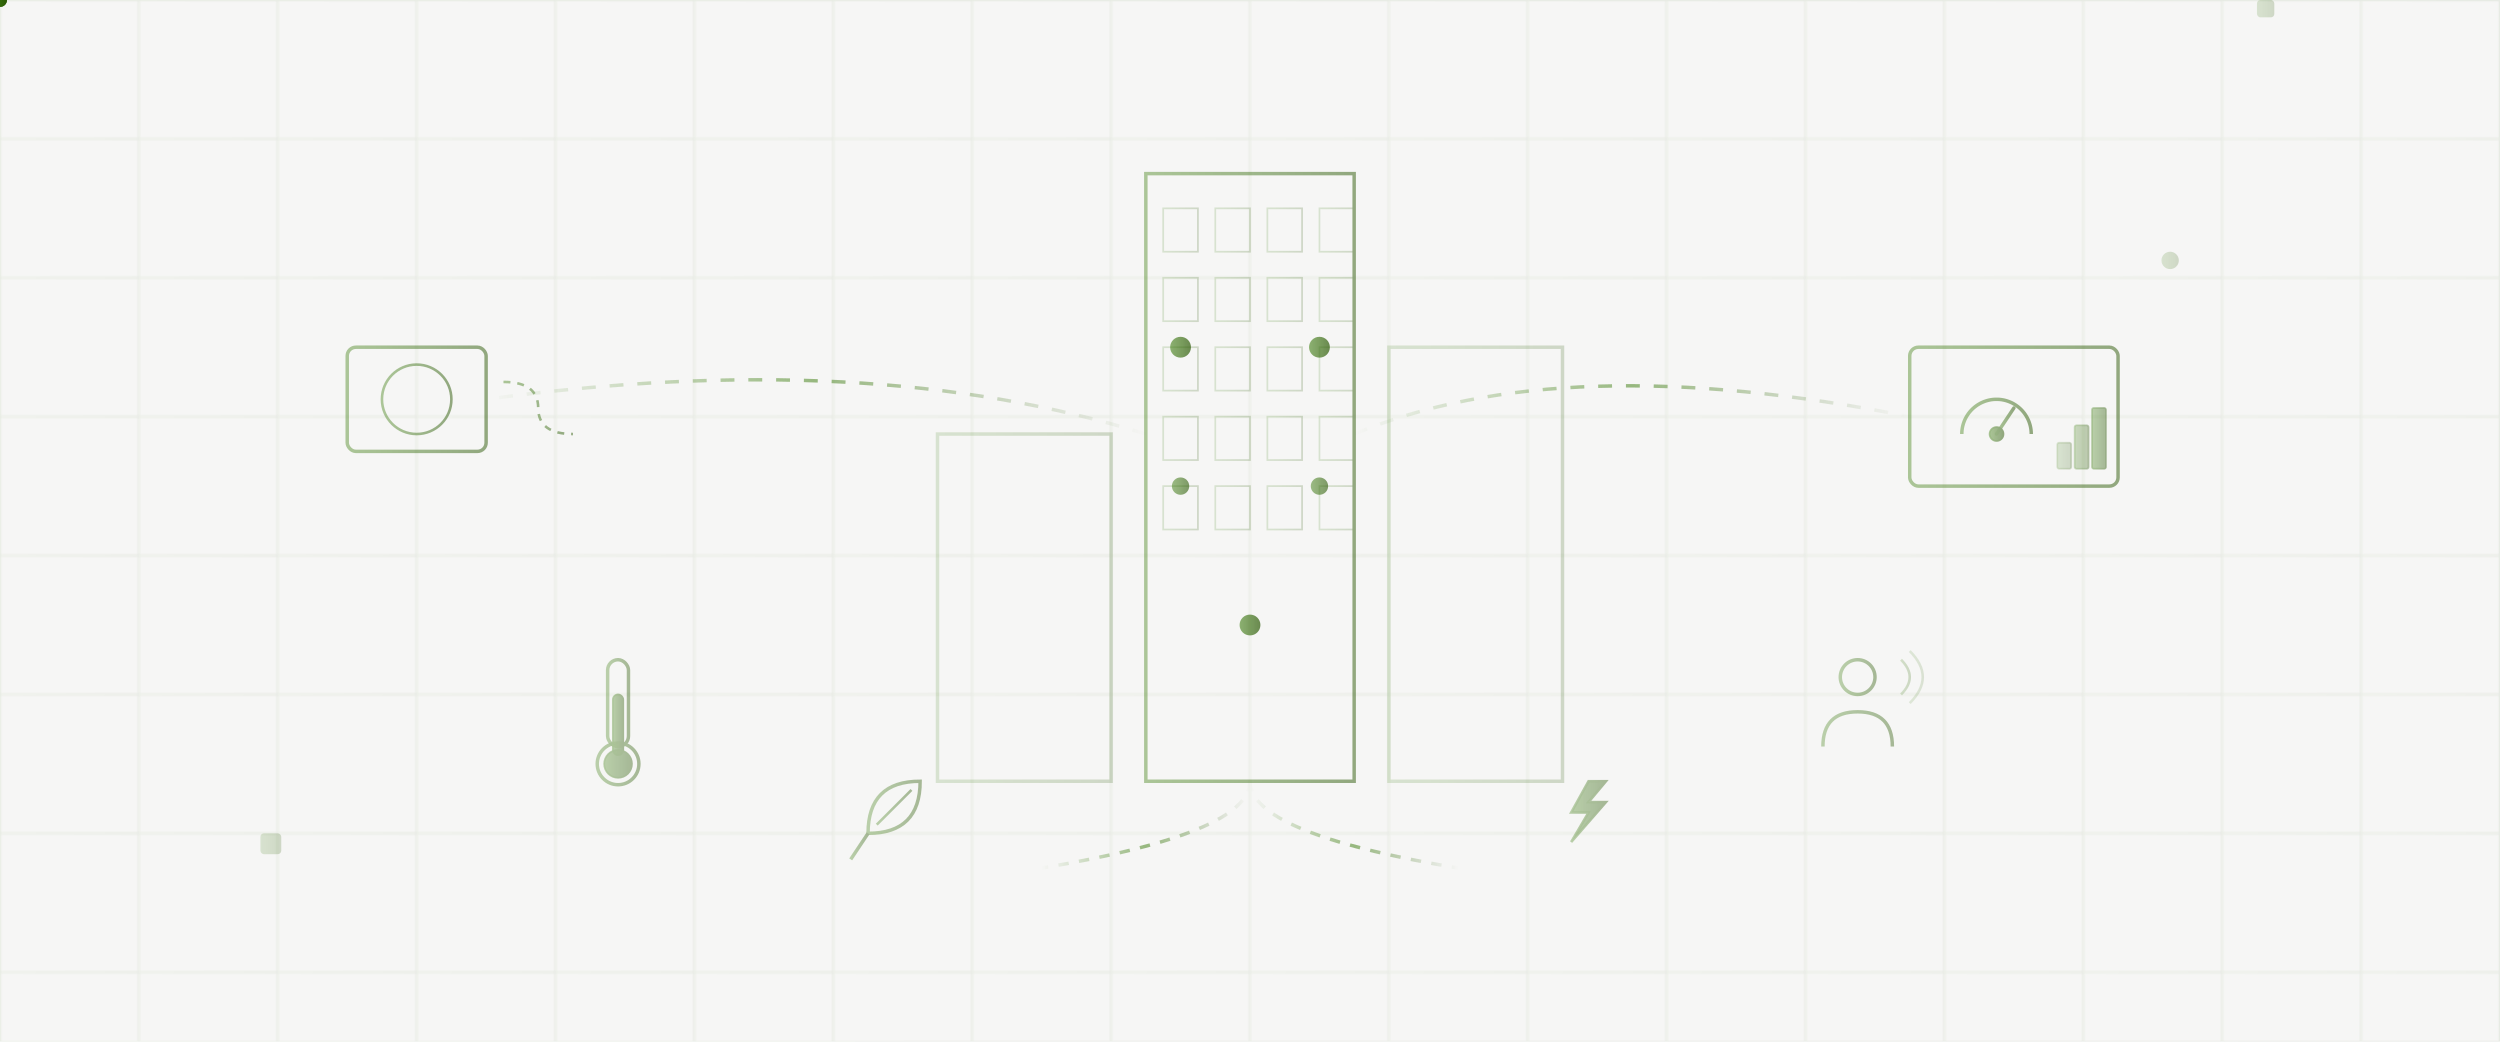
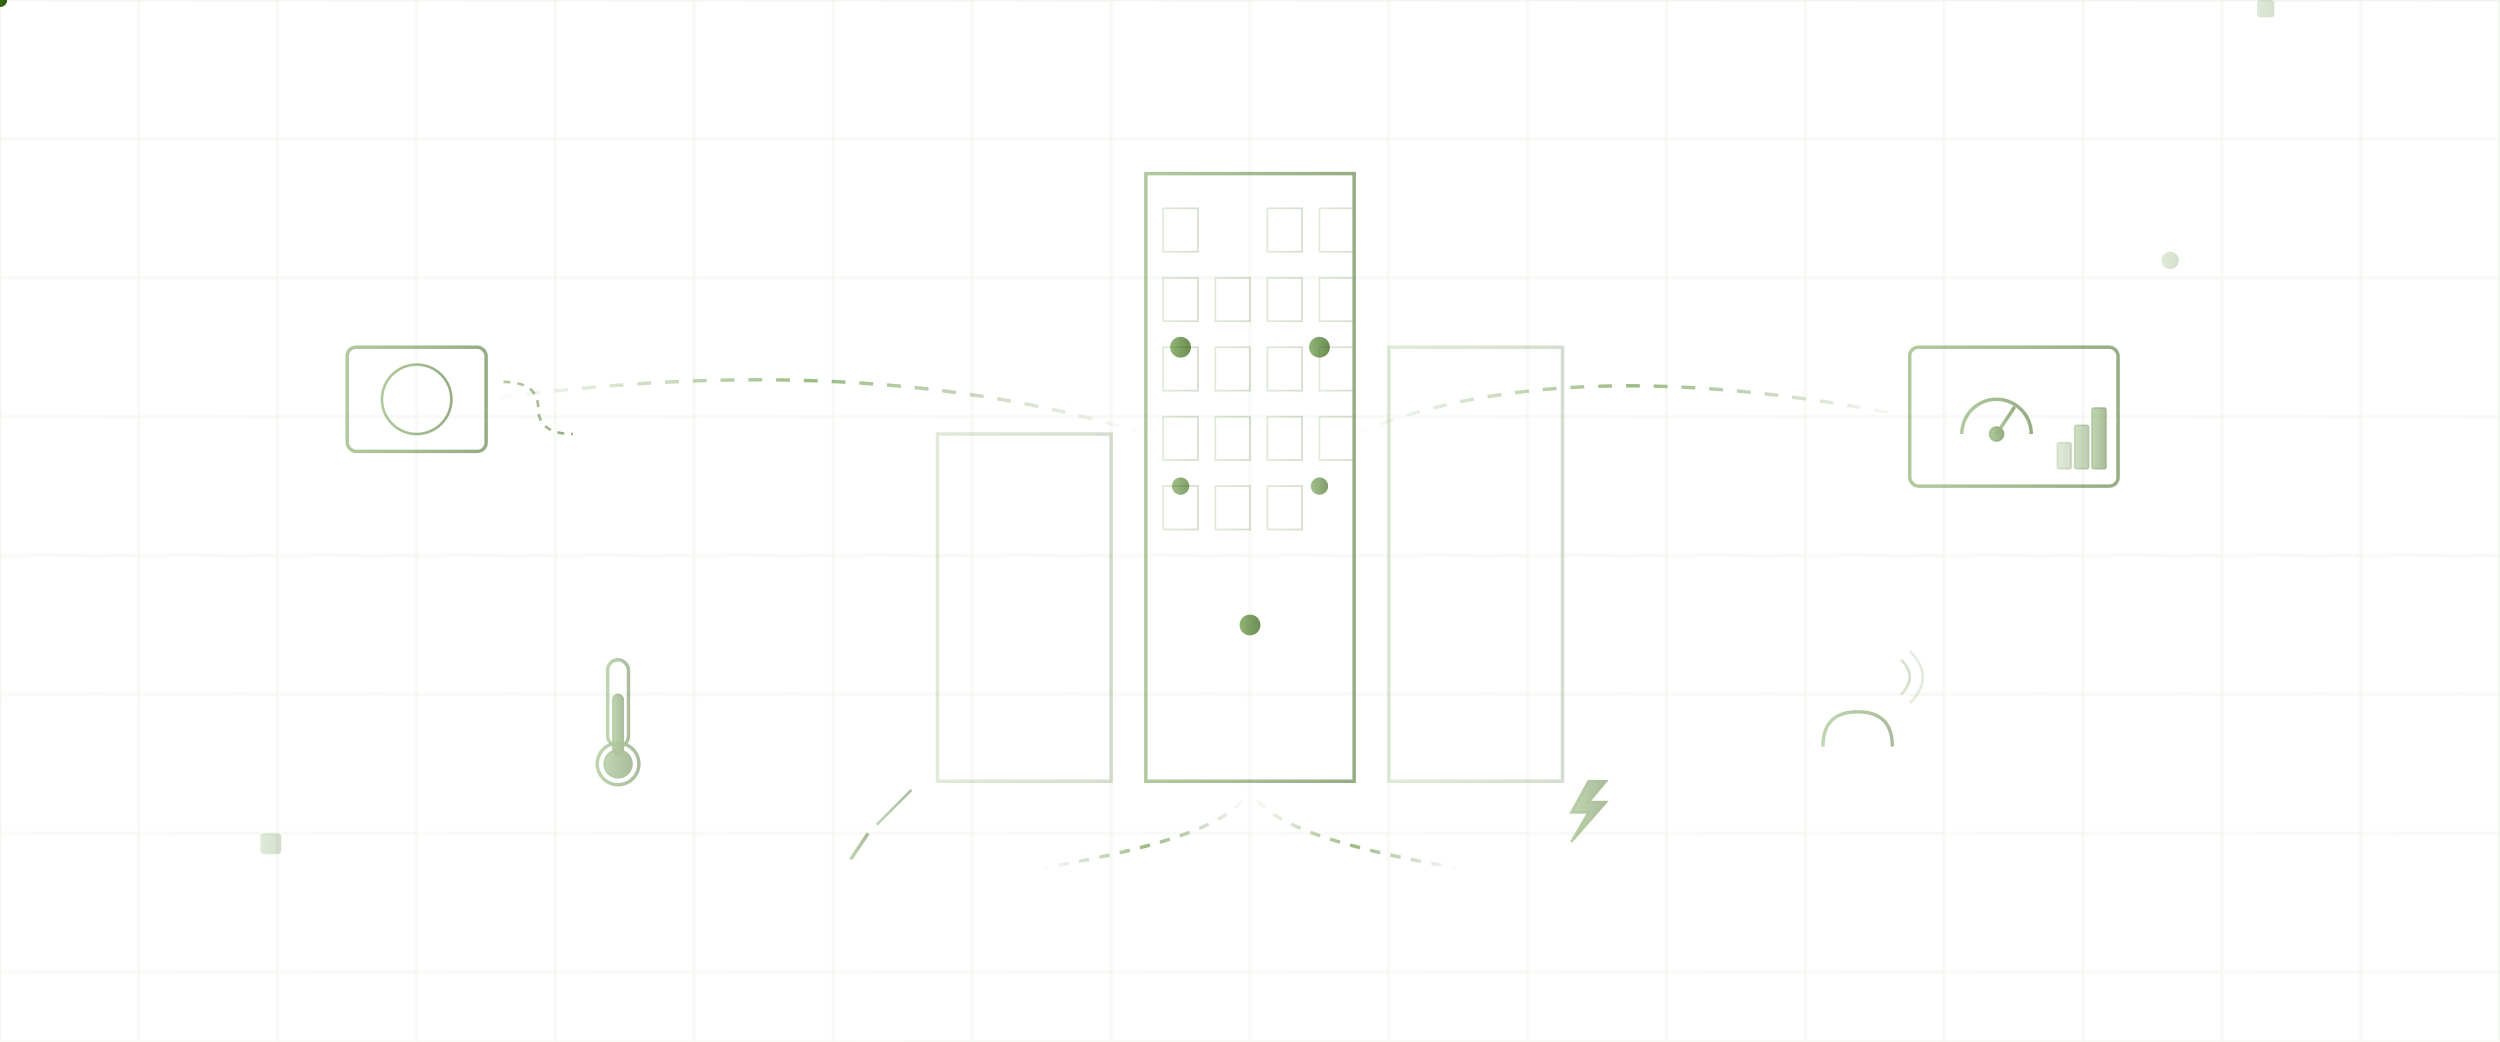
<svg xmlns="http://www.w3.org/2000/svg" width="100%" height="100%" viewBox="0 0 1440 600" fill="none" preserveAspectRatio="xMidYMid slice">
  <defs>
    <linearGradient id="building_grad" x1="0%" y1="0%" x2="100%" y2="0%">
      <stop offset="0%" style="stop-color:#387A09;stop-opacity:0.8" />
      <stop offset="100%" style="stop-color:#2d5a07;stop-opacity:1" />
    </linearGradient>
    <linearGradient id="building_fade" x1="0%" y1="0%" x2="100%" y2="0%">
      <stop offset="0%" style="stop-color:#387A09;stop-opacity:0" />
      <stop offset="50%" style="stop-color:#387A09;stop-opacity:0.5" />
      <stop offset="100%" style="stop-color:#2d5a07;stop-opacity:0" />
    </linearGradient>
    <filter id="building-glow" x="-50%" y="-50%" width="200%" height="200%">
      <feGaussianBlur stdDeviation="4" result="blur" />
      <feMerge>
        <feMergeNode in="blur" />
        <feMergeNode in="SourceGraphic" />
      </feMerge>
    </filter>
  </defs>
-   <rect width="100%" height="100%" fill="#f5f5f4" opacity="0.9" />
  <g stroke="url(#building_grad)" stroke-width="1" opacity="0.08" fill="none">
    <pattern id="building-grid" x="0" y="0" width="80" height="80" patternUnits="userSpaceOnUse">
      <rect x="0" y="0" width="80" height="80" />
      <line x1="40" y1="0" x2="40" y2="80" />
      <line x1="0" y1="40" x2="80" y2="40" />
    </pattern>
    <rect x="0" y="0" width="100%" height="100%" fill="url(#building-grid)" />
  </g>
  <g transform="translate(720, 100)" stroke="url(#building_grad)" fill="none" opacity="0.5">
    <rect x="-60" y="0" width="120" height="350" stroke-width="2" />
    <g stroke-width="1" opacity="0.4">
      <rect x="-50" y="20" width="20" height="25" />
-       <rect x="-20" y="20" width="20" height="25" />
      <rect x="10" y="20" width="20" height="25" />
      <rect x="40" y="20" width="20" height="25" />
      <rect x="-50" y="60" width="20" height="25" />
      <rect x="-20" y="60" width="20" height="25" />
      <rect x="10" y="60" width="20" height="25" />
      <rect x="40" y="60" width="20" height="25" />
      <rect x="-50" y="100" width="20" height="25" />
      <rect x="-20" y="100" width="20" height="25" />
      <rect x="10" y="100" width="20" height="25" />
      <rect x="40" y="100" width="20" height="25" />
      <rect x="-50" y="140" width="20" height="25" />
      <rect x="-20" y="140" width="20" height="25" />
      <rect x="10" y="140" width="20" height="25" />
      <rect x="40" y="140" width="20" height="25" />
      <rect x="-50" y="180" width="20" height="25" />
      <rect x="-20" y="180" width="20" height="25" />
      <rect x="10" y="180" width="20" height="25" />
-       <rect x="40" y="180" width="20" height="25" />
    </g>
    <rect x="-180" y="150" width="100" height="200" stroke-width="2" opacity="0.4" />
    <rect x="80" y="100" width="100" height="250" stroke-width="2" opacity="0.4" />
  </g>
  <g fill="url(#building_grad)" filter="url(#building-glow)">
    <circle cx="680" cy="200" r="6" opacity="0.7">
      <animate attributeName="opacity" values="0.7;1;0.7" dur="2s" repeatCount="indefinite" />
    </circle>
    <circle cx="760" cy="200" r="6" opacity="0.7">
      <animate attributeName="opacity" values="0.7;1;0.7" dur="2.5s" repeatCount="indefinite" begin="0.3s" />
    </circle>
    <circle cx="680" cy="280" r="5" opacity="0.6">
      <animate attributeName="opacity" values="0.6;0.9;0.6" dur="1.8s" repeatCount="indefinite" begin="0.5s" />
    </circle>
    <circle cx="760" cy="280" r="5" opacity="0.6">
      <animate attributeName="opacity" values="0.6;0.9;0.6" dur="2.2s" repeatCount="indefinite" begin="0.7s" />
    </circle>
    <circle cx="720" cy="360" r="6" opacity="0.7">
      <animate attributeName="opacity" values="0.7;1;0.7" dur="2s" repeatCount="indefinite" begin="1s" />
    </circle>
  </g>
  <g transform="translate(200, 200)" stroke="url(#building_grad)" fill="none" opacity="0.5">
    <rect x="0" y="0" width="80" height="60" rx="5" stroke-width="2" />
    <line x1="20" y1="60" x2="20" y2="80" stroke-width="2" />
    <line x1="60" y1="60" x2="60" y2="80" stroke-width="2" />
    <circle cx="40" cy="30" r="20" stroke-width="1.5" />
    <g transform="translate(40, 30)">
      <line x1="0" y1="-15" x2="0" y2="15" stroke-width="2">
        <animateTransform attributeName="transform" type="rotate" from="0" to="360" dur="2s" repeatCount="indefinite" />
      </line>
      <line x1="-15" y1="0" x2="15" y2="0" stroke-width="2">
        <animateTransform attributeName="transform" type="rotate" from="0" to="360" dur="2s" repeatCount="indefinite" />
      </line>
    </g>
    <path d="M90,20 Q110,20 110,35 Q110,50 130,50" stroke-width="1.5" stroke-dasharray="4,4">
      <animate attributeName="stroke-dashoffset" from="8" to="0" dur="0.5s" repeatCount="indefinite" />
    </path>
  </g>
  <g transform="translate(1100, 200)" stroke="url(#building_grad)" fill="none" opacity="0.5">
    <rect x="0" y="0" width="120" height="80" rx="5" stroke-width="2" />
    <path d="M30,50 A20,20 0 0,1 70,50" stroke-width="2" />
    <line x1="50" y1="50" x2="60" y2="35" stroke-width="2" stroke-linecap="round">
      <animateTransform attributeName="transform" type="rotate" values="0,50,50;30,50,50;0,50,50" dur="3s" repeatCount="indefinite" />
    </line>
    <circle cx="50" cy="50" r="4" fill="url(#building_grad)" />
    <rect x="85" y="55" width="8" height="15" rx="1" fill="url(#building_grad)" opacity="0.4" />
    <rect x="95" y="45" width="8" height="25" rx="1" fill="url(#building_grad)" opacity="0.6" />
    <rect x="105" y="35" width="8" height="35" rx="1" fill="url(#building_grad)" opacity="0.8" />
  </g>
  <g stroke="url(#building_fade)" stroke-width="2" fill="none">
    <path d="M660,250 Q500,200 280,230" stroke-dasharray="8,8">
      <animate attributeName="stroke-dashoffset" from="16" to="0" dur="0.5s" repeatCount="indefinite" />
    </path>
    <path d="M780,250 Q900,200 1100,240" stroke-dasharray="8,8">
      <animate attributeName="stroke-dashoffset" from="16" to="0" dur="0.5s" repeatCount="indefinite" />
    </path>
    <path d="M720,450 Q720,480 600,500" stroke-dasharray="6,6">
      <animate attributeName="stroke-dashoffset" from="12" to="0" dur="0.4s" repeatCount="indefinite" />
    </path>
    <path d="M720,450 Q720,480 840,500" stroke-dasharray="6,6">
      <animate attributeName="stroke-dashoffset" from="12" to="0" dur="0.4s" repeatCount="indefinite" />
    </path>
  </g>
  <g fill="url(#building_grad)" filter="url(#building-glow)">
    <circle r="4">
      <animateMotion dur="2.5s" repeatCount="indefinite" path="M660,250 Q500,200 280,230" />
      <animate attributeName="opacity" values="0;1;0" dur="2.5s" repeatCount="indefinite" />
    </circle>
    <circle r="4">
      <animateMotion dur="2s" repeatCount="indefinite" begin="0.5s" path="M780,250 Q900,200 1100,240" />
      <animate attributeName="opacity" values="0;1;0" dur="2s" repeatCount="indefinite" begin="0.5s" />
    </circle>
  </g>
  <g transform="translate(350, 380)" stroke="url(#building_grad)" fill="none" opacity="0.4">
    <rect x="0" y="0" width="12" height="50" rx="6" stroke-width="2" />
    <circle cx="6" cy="60" r="12" stroke-width="2" />
    <rect x="3" y="20" width="6" height="35" rx="3" fill="url(#building_grad)">
      <animate attributeName="height" values="35;45;35" dur="3s" repeatCount="indefinite" />
      <animate attributeName="y" values="20;10;20" dur="3s" repeatCount="indefinite" />
    </rect>
    <circle cx="6" cy="60" r="8" fill="url(#building_grad)" />
  </g>
  <g transform="translate(1050, 380)" stroke="url(#building_grad)" fill="none" opacity="0.4">
-     <circle cx="20" cy="10" r="10" stroke-width="2" />
    <path d="M0,50 Q0,30 20,30 Q40,30 40,50" stroke-width="2" />
    <path d="M45,20 Q55,10 45,0" stroke-width="1.5" opacity="0.6">
      <animate attributeName="opacity" values="0.6;0;0.6" dur="1.5s" repeatCount="indefinite" />
    </path>
    <path d="M50,25 Q65,10 50,-5" stroke-width="1.5" opacity="0.4">
      <animate attributeName="opacity" values="0.4;0;0.4" dur="1.5s" repeatCount="indefinite" begin="0.3s" />
    </path>
  </g>
  <g transform="translate(500, 450)" stroke="url(#building_grad)" fill="none" opacity="0.4">
-     <path d="M0,30 Q0,0 30,0 Q30,30 0,30" stroke-width="2" />
+     <path d="M0,30 Q30,30 0,30" stroke-width="2" />
    <path d="M5,25 Q15,15 25,5" stroke-width="1.5" />
    <line x1="0" y1="30" x2="-10" y2="45" stroke-width="2" />
  </g>
  <g transform="translate(900, 450)" stroke="url(#building_grad)" fill="url(#building_grad)" opacity="0.4">
    <path d="M15,0 L5,18 H15 L5,35 L25,12 H15 L25,0 Z" stroke-width="1.5" />
  </g>
  <g fill="url(#building_grad)" opacity="0.2">
    <rect x="150" y="480" width="12" height="12" rx="2">
      <animate attributeName="y" values="480;470;480" dur="3s" repeatCount="indefinite" />
    </rect>
    <circle cx="1250" cy="150" r="5">
      <animate attributeName="cy" values="150;140;150" dur="4s" repeatCount="indefinite" />
    </circle>
    <rect x="1300" cy="400" width="10" height="10" rx="2">
      <animate attributeName="y" values="400;390;400" dur="3.5s" repeatCount="indefinite" />
    </rect>
  </g>
</svg>